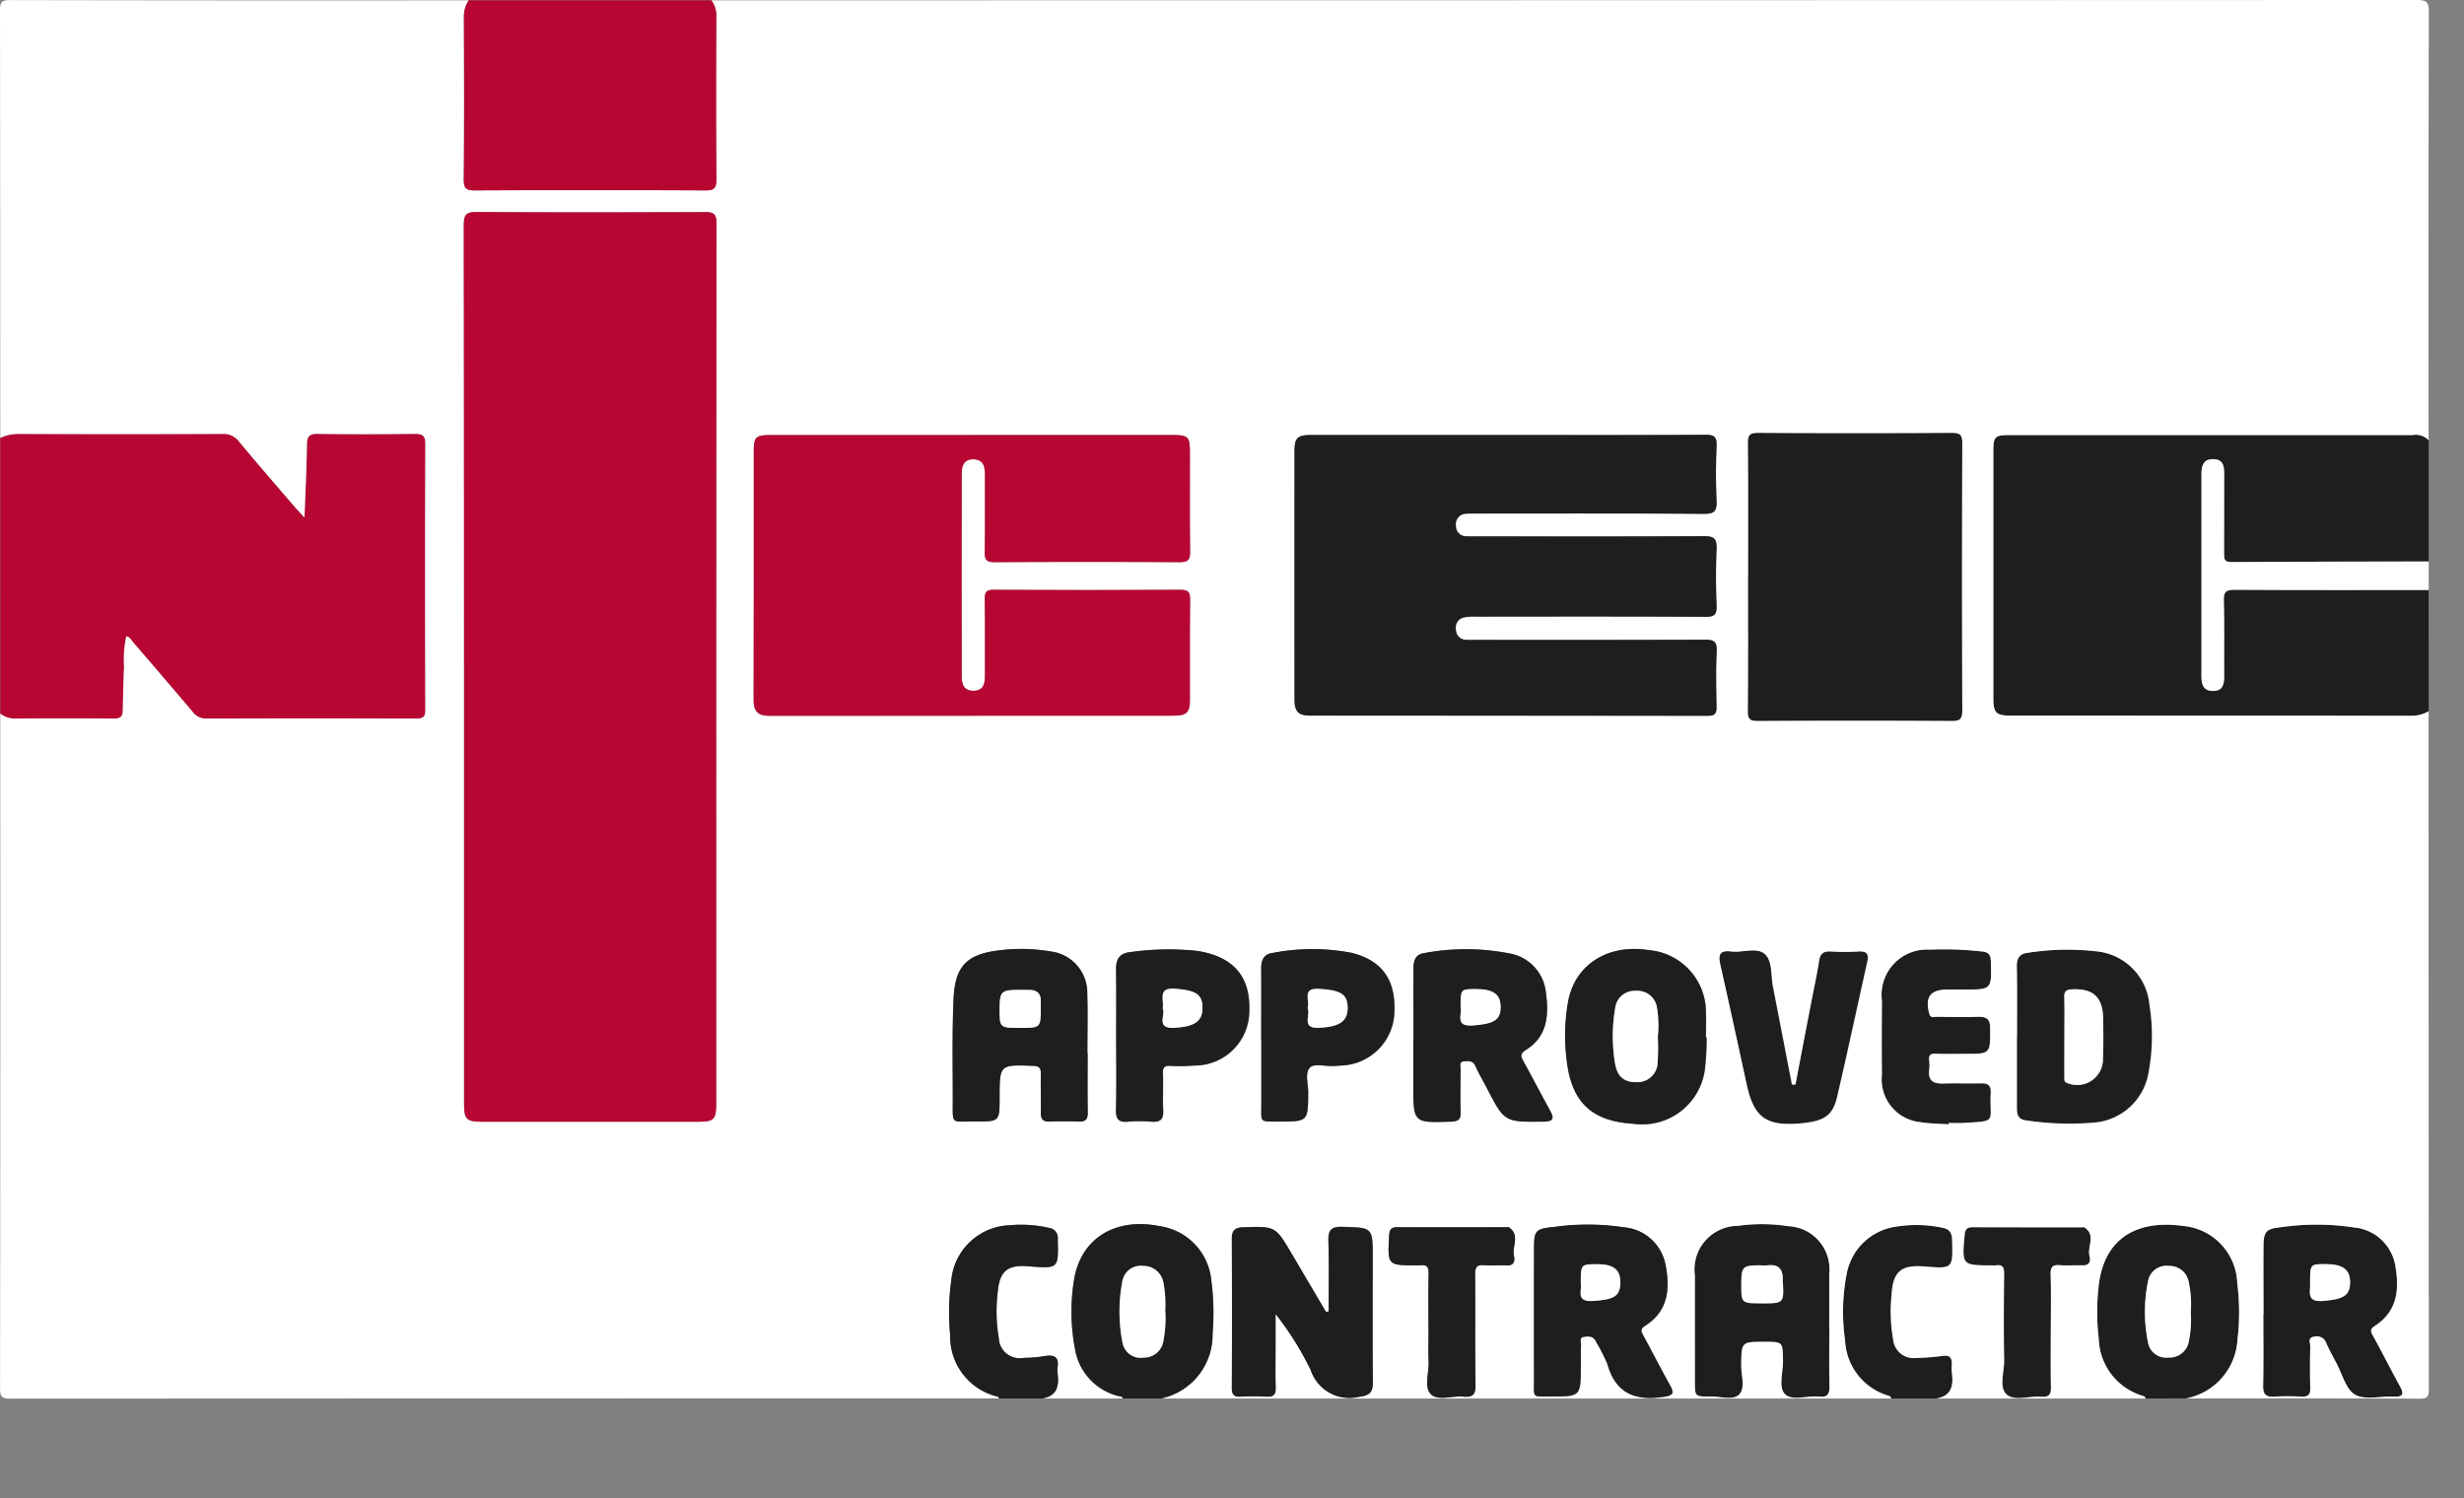
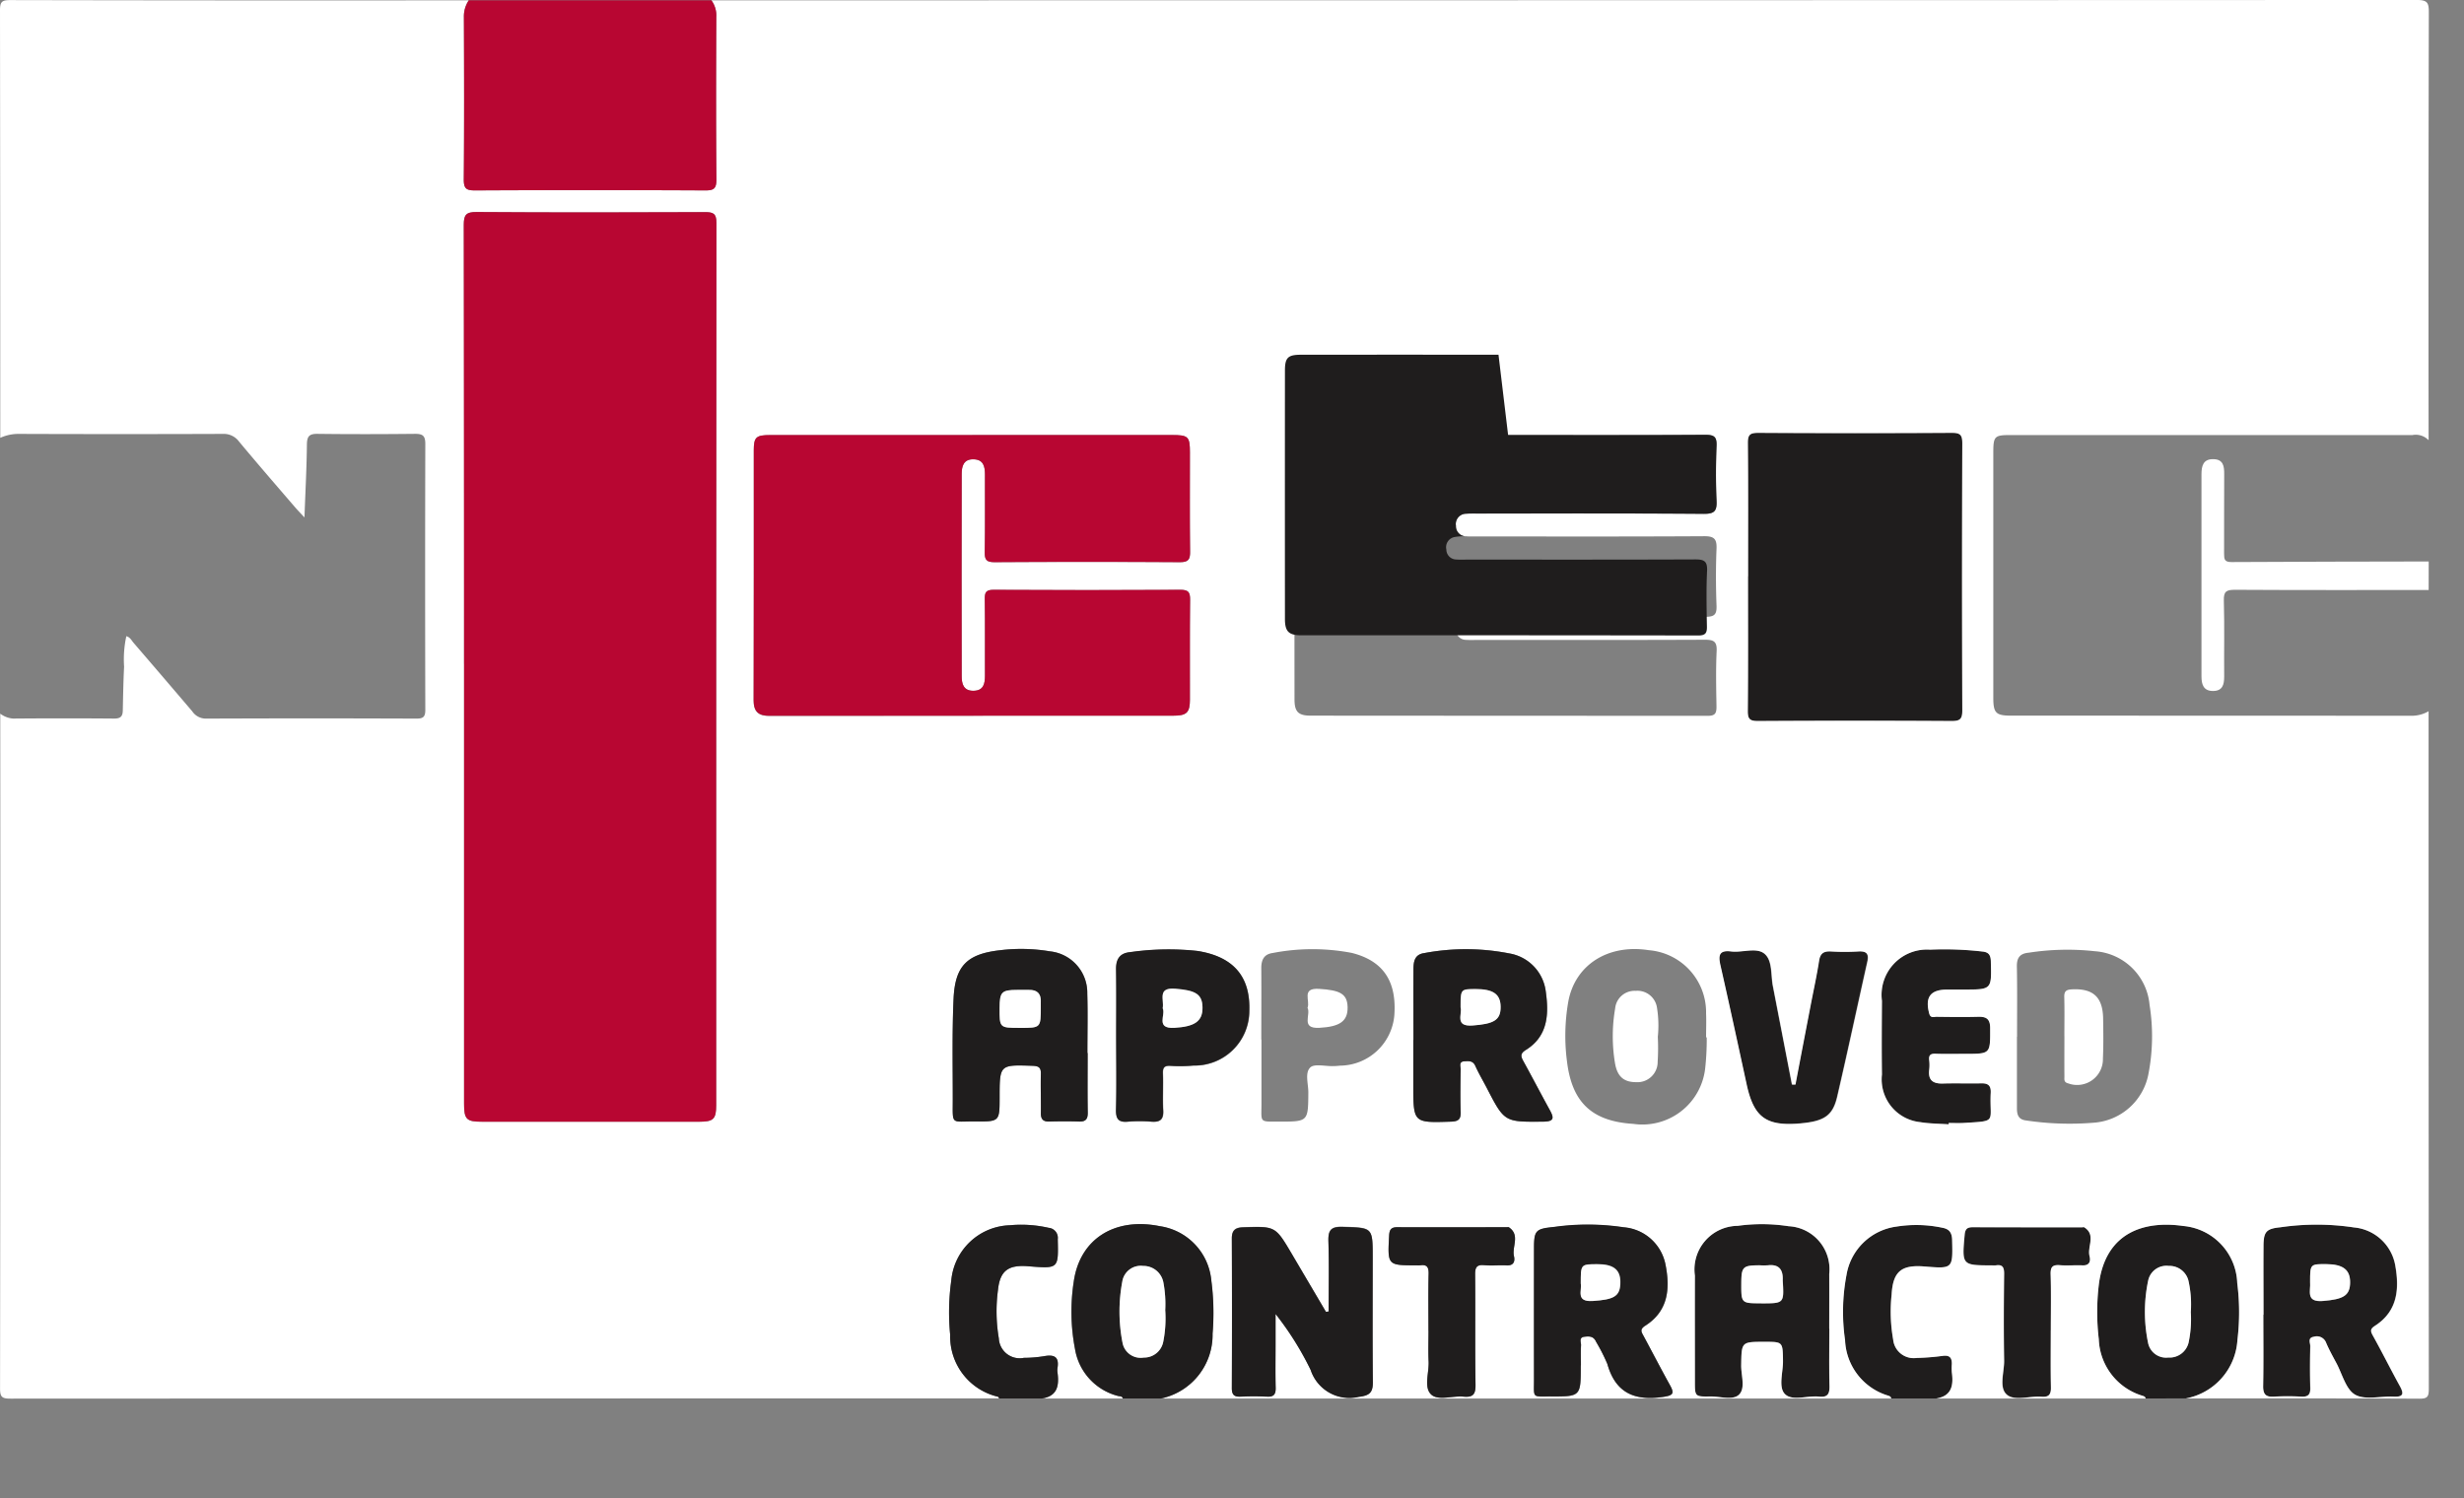
<svg xmlns="http://www.w3.org/2000/svg" width="143.32" height="87.153" viewBox="0 0 143.32 87.153">
  <rect x="0" y="0" width="143.32" height="87.153" fill="#808080" stroke="none" />
  <g id="Group_4128" data-name="Group 4128" transform="translate(-5557.966 -10446)">
-     <path id="Path_6294" data-name="Path 6294" d="M87.567,29.656a1.963,1.963,0,0,1-1.043.261q-11.617-.011-23.233-.006c-.89,0-1.041-.155-1.041-1.039q0-7.119,0-14.242c0-.974.061-1.043,1.006-1.043q11.687,0,23.372,0a1.033,1.033,0,0,1,.939.3v7.054c-3.824.007-7.648.007-11.472.034-.41,0-.434-.171-.43-.488.009-1.544,0-3.086.007-4.63,0-.46-.054-.855-.622-.87-.6-.013-.7.4-.7.887q0,5.873,0,11.748c0,.454.095.851.663.853s.661-.359.658-.836c-.013-1.473.022-2.949-.02-4.422-.015-.535.145-.631.646-.628,3.755.022,7.512.013,11.267.013Z" transform="translate(5611.663 10457.719)" fill="#1f1d1d" />
    <path id="Path_6296" data-name="Path 6296" d="M68.3,48.356c-.013-.11-.1-.132-.188-.162a3.56,3.56,0,0,1-2.531-3.282,13.385,13.385,0,0,1,0-3.172c.382-3.068,2.656-3.742,4.912-3.42a3.447,3.447,0,0,1,3.14,3.325,13.373,13.373,0,0,1,.011,3.308,3.684,3.684,0,0,1-2.993,3.4Zm2.63-5.024a6.241,6.241,0,0,0-.143-1.85,1.14,1.14,0,0,0-1.142-.834,1.082,1.082,0,0,0-1.192.844,8.811,8.811,0,0,0-.007,3.627,1.062,1.062,0,0,0,1.173.859,1.135,1.135,0,0,0,1.181-.862,6.591,6.591,0,0,0,.13-1.783" transform="translate(5614.461 10478.992)" fill="#1f1d1d" />
    <path id="Path_6298" data-name="Path 6298" d="M60.353,48.35c-.013-.11-.093-.142-.184-.17a3.516,3.516,0,0,1-2.5-3.224,11.477,11.477,0,0,1,.08-3.777,3.4,3.4,0,0,1,2.913-2.831,7.285,7.285,0,0,1,2.673.069c.4.075.551.287.563.712.039,1.676.054,1.676-1.619,1.54-1.33-.108-1.82.292-1.9,1.63a9.313,9.313,0,0,0,.088,2.613,1.2,1.2,0,0,0,1.363,1.078,13.274,13.274,0,0,0,1.512-.121c.406-.056.549.106.538.482a2.8,2.8,0,0,0,.006.484c.1.749-.007,1.365-.907,1.514Z" transform="translate(5607.61 10478.998)" fill="#1f1d1d" />
    <path id="Path_6300" data-name="Path 6300" d="M81.961,21.952c-3.755,0-7.512.009-11.267-.013-.5,0-.661.093-.646.628.043,1.473.007,2.949.02,4.424,0,.475-.1.836-.658.834s-.663-.4-.663-.851q0-5.876,0-11.749c0-.486.095-.9.7-.885.568.013.626.408.622.868-.011,1.544,0,3.086-.007,4.63,0,.317.02.492.43.488,3.824-.024,7.648-.026,11.472-.034Z" transform="translate(5617.269 10458.369)" fill="#fff" />
    <path id="Path_6304" data-name="Path 6304" d="M54.592,21.859c0-2.58.013-5.161-.013-7.741-.006-.492.127-.6.605-.6q5.635.034,11.269,0c.49,0,.605.13.6.611q-.028,7.776,0,15.553c0,.5-.149.6-.618.6q-5.633-.028-11.269,0c-.5,0-.6-.138-.59-.611.024-2.6.011-5.206.011-7.81" transform="translate(5605.047 10457.661)" fill="#1f1d1d" />
    <path id="Path_6308" data-name="Path 6308" d="M60.745,44.309c0,1.106-.019,2.211.009,3.315.011.46-.089.693-.607.637-.676-.075-1.561.283-1.986-.153-.395-.4-.1-1.272-.112-1.937-.017-1.1,0-1.1-1.075-1.1-1.349,0-1.334,0-1.354,1.365-.011.587.264,1.343-.136,1.715-.363.341-1.1.088-1.673.1-.887.015-.887,0-.887-.887,0-2.051,0-4.1,0-6.149a2.538,2.538,0,0,1,2.488-2.887,10.182,10.182,0,0,1,2.962.02,2.507,2.507,0,0,1,2.366,2.783c.006,1.06,0,2.12,0,3.178M56.8,42.836c1.321,0,1.321,0,1.244-1.311a.4.4,0,0,1,0-.067c.017-.594-.231-.909-.864-.836a4.1,4.1,0,0,1-.479,0c-.98,0-1.064.084-1.069,1.045-.006,1.166-.006,1.166,1.172,1.166" transform="translate(5603.621 10478.979)" fill="#1f1d1d" />
    <path id="Path_6309" data-name="Path 6309" d="M70.683,43.485c0-1.336-.007-2.671,0-4.007.006-.831.168-1,.991-1.08a14.536,14.536,0,0,1,4.264.009,2.685,2.685,0,0,1,2.4,2.157c.253,1.369.177,2.693-1.155,3.558-.291.188-.291.3-.138.577.536.963,1.026,1.95,1.559,2.915.242.44.255.667-.352.637-.756-.037-1.654.214-2.233-.112-.542-.307-.751-1.205-1.1-1.848-.207-.384-.419-.767-.589-1.168a.58.58,0,0,0-.725-.354c-.373.063-.192.367-.2.557-.02.8-.024,1.611,0,2.418.013.4-.138.525-.522.507a14.127,14.127,0,0,0-1.589,0c-.486.034-.639-.143-.631-.626.026-1.38.009-2.762.011-4.142M73.4,41.6c.048.5-.279,1.177.758,1.091,1.159-.1,1.568-.3,1.57-1.09,0-.728-.417-1.047-1.382-1.052-.944-.007-.944-.007-.946,1.051" transform="translate(5618.93 10478.988)" fill="#1f1d1d" />
-     <path id="Path_6311" data-name="Path 6311" d="M62.985,34.72c0-1.36.017-2.718-.011-4.077-.009-.514.173-.76.685-.81a14.642,14.642,0,0,1,3.85-.086,3.434,3.434,0,0,1,3.183,3.118,11.521,11.521,0,0,1-.06,3.988,3.49,3.49,0,0,1-3.2,2.87,16.95,16.95,0,0,1-3.921-.132c-.46-.058-.536-.339-.533-.726.007-1.382,0-2.762,0-4.144m2.768-.024c0,.782,0,1.563,0,2.345,0,.17-.05.343.229.41A1.5,1.5,0,0,0,68,36c.035-.78.024-1.563.011-2.343-.019-1.241-.592-1.743-1.825-1.678-.322.019-.443.112-.434.441.019.758.006,1.518.006,2.276" transform="translate(5612.289 10471.574)" fill="#1f1d1d" />
    <path id="Path_6313" data-name="Path 6313" d="M58.105,37.479q.439-2.283.875-4.563c.17-.879.365-1.755.5-2.637.069-.447.281-.564.695-.542a13.3,13.3,0,0,0,1.589,0c.466-.03.631.123.527.589-.587,2.619-1.147,5.245-1.755,7.86-.257,1.106-.754,1.427-2.125,1.552-2.008.181-2.727-.343-3.146-2.274-.5-2.31-1-4.621-1.524-6.927-.127-.563-.084-.887.62-.8.656.082,1.468-.259,1.945.136s.363,1.229.488,1.876q.559,2.864,1.11,5.731h.2" transform="translate(5604.278 10471.601)" fill="#1f1d1d" />
    <path id="Path_6316" data-name="Path 6316" d="M62.655,39.826c-.549-.039-1.108-.035-1.65-.127a2.5,2.5,0,0,1-2.228-2.772c-.02-1.427-.011-2.855,0-4.284a2.638,2.638,0,0,1,2.8-2.976,19.24,19.24,0,0,1,3.036.108c.382.035.486.212.5.581.045,1.632.056,1.63-1.555,1.63h-.969c-.993,0-1.311.434-1.064,1.384.078.294.274.2.428.2.807.011,1.615.02,2.42,0,.484-.013.7.13.7.667,0,1.49.026,1.49-1.432,1.49-.576,0-1.153.015-1.729-.007-.3-.011-.425.073-.386.382a2.389,2.389,0,0,1,0,.553c-.071.615.227.821.8.8.738-.024,1.475.007,2.213-.011.4-.009.589.117.566.553-.086,1.745.44,1.628-1.615,1.755-.276.017-.551,0-.829,0l0,.075" transform="translate(5608.658 10471.57)" fill="#1f1d1d" />
    <path id="Path_6318" data-name="Path 6318" d="M66.4,44.315c0,1.1-.015,2.211.009,3.315.007.419-.119.585-.549.551-.685-.054-1.557.27-2.014-.119-.479-.408-.151-1.3-.162-1.98-.026-1.68-.02-3.362,0-5.042,0-.384-.086-.563-.488-.5a1.275,1.275,0,0,1-.207,0c-1.771,0-1.764,0-1.6-1.786.028-.324.143-.434.464-.434,2.12.009,4.237.006,6.357.006.047,0,.1-.017.136,0,.7.443.164,1.119.307,1.673.071.27.013.559-.41.54s-.877.026-1.311-.009-.555.093-.542.531c.034,1.082.011,2.164.011,3.247" transform="translate(5610.861 10479.059)" fill="#1f1d1d" />
    <path id="Path_6319" data-name="Path 6319" d="M69.65,42.22A6.6,6.6,0,0,1,69.52,44a1.137,1.137,0,0,1-1.181.862,1.067,1.067,0,0,1-1.175-.859,8.875,8.875,0,0,1,.009-3.627,1.081,1.081,0,0,1,1.192-.844,1.138,1.138,0,0,1,1.142.834,6.3,6.3,0,0,1,.143,1.85" transform="translate(5615.746 10480.105)" fill="#fff" />
    <path id="Path_6323" data-name="Path 6323" d="M55.548,41.733c-1.177,0-1.177,0-1.172-1.166.006-.961.089-1.043,1.069-1.045a4.1,4.1,0,0,0,.479,0c.633-.073.881.242.864.836a.4.4,0,0,0,0,.067c.076,1.311.076,1.311-1.244,1.311" transform="translate(5604.872 10480.081)" fill="#fff" />
    <path id="Path_6324" data-name="Path 6324" d="M72.146,40.53c0-1.056,0-1.056.944-1.051.967.006,1.386.324,1.384,1.052,0,.793-.412.993-1.57,1.09-1.037.088-.712-.59-.758-1.091" transform="translate(5620.189 10480.055)" fill="#fff" />
    <path id="Path_6326" data-name="Path 6326" d="M64.469,33.618c0-.758.013-1.518-.006-2.276-.009-.33.112-.423.434-.441,1.233-.065,1.8.438,1.825,1.678.013.78.024,1.563-.011,2.343A1.5,1.5,0,0,1,64.7,36.373c-.279-.067-.227-.24-.229-.41-.006-.782,0-1.563,0-2.345" transform="translate(5613.573 10472.65)" fill="#fff" />
-     <path id="Path_6293" data-name="Path 6293" d="M.008,13.78a2.586,2.586,0,0,1,1.051-.229q5.948.02,11.9,0a1.09,1.09,0,0,1,.935.443c1.078,1.291,2.181,2.561,3.276,3.837.143.168.3.324.533.581.056-1.494.129-2.863.143-4.234,0-.473.123-.635.615-.628,1.891.026,3.781.022,5.672,0,.44-.006.6.106.6.574q-.025,7.745,0,15.49c0,.406-.136.5-.514.5q-6.122-.02-12.241,0a.952.952,0,0,1-.8-.423q-1.7-2-3.418-3.99c-.115-.134-.194-.319-.417-.38a6.4,6.4,0,0,0-.13,1.775c-.045.851-.058,1.7-.075,2.556-.007.337-.13.466-.5.462q-2.936-.031-5.877,0a1.392,1.392,0,0,1-.751-.285Z" transform="translate(5557.973 10457.688)" fill="#b80632" />
    <path id="Path_6292" data-name="Path 6292" d="M.015,25.47Q.015,13.037,0,.605c0-.5.108-.6.6-.6q13.33.028,26.664.013a1.668,1.668,0,0,0-.283.959c.013,3.153.02,6.307-.007,9.46,0,.525.14.641.65.639q6.7-.031,13.4,0c.522,0,.646-.132.643-.644-.026-3.153-.019-6.307-.006-9.46a1.468,1.468,0,0,0-.285-.954q49.6,0,99.207-.019c.624,0,.691.177.691.725q-.028,12.441-.013,24.883a1.039,1.039,0,0,0-.939-.3q-11.687.006-23.372,0c-.946,0-1.008.067-1.008,1.043V40.592c0,.883.151,1.037,1.041,1.037q11.617,0,23.234.007a1.964,1.964,0,0,0,1.043-.263q0,19.711.013,39.421c0,.473-.093.57-.566.568-4.521-.024-9.039-.015-13.558-.015a3.686,3.686,0,0,0,2.993-3.4,13.373,13.373,0,0,0-.011-3.308,3.448,3.448,0,0,0-3.14-3.323c-2.256-.324-4.53.352-4.912,3.42a13.484,13.484,0,0,0,0,3.172,3.564,3.564,0,0,0,2.533,3.282c.089.03.173.05.188.162H112.626c.9-.147,1.006-.766.905-1.514a2.98,2.98,0,0,1,0-.482c.011-.378-.132-.54-.538-.482a13.71,13.71,0,0,1-1.512.119,1.2,1.2,0,0,1-1.363-1.078,9.313,9.313,0,0,1-.088-2.613c.075-1.337.566-1.738,1.9-1.63,1.673.136,1.658.138,1.619-1.54-.011-.425-.164-.637-.564-.712a7.314,7.314,0,0,0-2.671-.069,3.4,3.4,0,0,0-2.913,2.831,11.487,11.487,0,0,0-.08,3.779,3.516,3.516,0,0,0,2.5,3.222c.091.03.171.061.184.17H67.526a3.781,3.781,0,0,0,3-3.77,14.625,14.625,0,0,0-.075-3.1,3.517,3.517,0,0,0-3-3.155c-2.608-.531-4.645.732-5,3.222a11.43,11.43,0,0,0,.071,3.915,3.377,3.377,0,0,0,2.507,2.74c.1.03.238,0,.276.147h-4.7c.907-.138,1.006-.76.905-1.505a.912.912,0,0,1,0-.276c.108-.663-.214-.786-.792-.678a7.39,7.39,0,0,1-1.168.095A1.21,1.21,0,0,1,58.1,77.856a9.4,9.4,0,0,1-.052-2.816c.119-1.14.615-1.475,1.781-1.38,1.753.142,1.736.143,1.7-1.58a.585.585,0,0,0-.531-.658,7.171,7.171,0,0,0-2.263-.149,3.533,3.533,0,0,0-3.4,3.215,13.353,13.353,0,0,0-.065,3.166,3.594,3.594,0,0,0,2.775,3.591c.032.009.052.067.076.1q-28.755,0-57.509.013c-.482,0-.611-.078-.609-.594Q.028,61.14.015,41.514a1.406,1.406,0,0,0,.749.285q2.939-.025,5.878,0c.367,0,.49-.123.5-.46.019-.853.032-1.706.076-2.556a6.327,6.327,0,0,1,.13-1.775c.224.06.3.244.417.38q1.713,1.989,3.416,3.988a.952.952,0,0,0,.8.425q6.122-.025,12.241,0c.38,0,.516-.088.516-.5q-.02-7.745,0-15.488c0-.469-.156-.579-.6-.576-1.889.02-3.779.024-5.67,0-.494-.007-.611.156-.617.63-.015,1.369-.088,2.738-.142,4.232-.237-.255-.391-.414-.535-.579-1.1-1.278-2.2-2.548-3.275-3.839a1.1,1.1,0,0,0-.937-.441q-5.948.022-11.895,0a2.549,2.549,0,0,0-1.051.229M26.991,38.61V64.2c0,.909.136,1.049,1.032,1.051q6.328,0,12.658,0c.82,0,.974-.155.974-.965q0-25.657.013-51.312c0-.544-.171-.635-.663-.633-4.427.019-8.853.026-13.281-.006-.62,0-.751.162-.749.762q.031,12.757.015,25.518m29.56-13.3q-5.878,0-11.757,0c-.82,0-.948.115-.95.9,0,4.841.006,9.682-.009,14.521,0,.663.279.911.909.909Q56.5,41.63,68.26,41.63c.767,0,.95-.186.952-.928,0-1.935-.011-3.872.011-5.808,0-.436-.091-.587-.563-.585q-5.429.031-10.857,0c-.447,0-.531.142-.523.548.022,1.475,0,2.95.011,4.426,0,.484-.076.9-.684.9-.577,0-.669-.419-.671-.855q-.011-5.878,0-11.755c0-.44.1-.861.674-.855.6.007.682.421.68.907-.007,1.5.013,3-.013,4.495-.007.44.1.585.564.583q5.4-.028,10.79,0c.514,0,.6-.181.59-.635-.024-1.913-.009-3.826-.011-5.739,0-.935-.089-1.021-1.041-1.021q-5.809,0-11.619,0m31.167,0q-5.739,0-11.478,0c-.769,0-.942.164-.944.924q-.006,7.222,0,14.447c0,.726.216.95.95.95q11.547.008,23.095.011c.412,0,.5-.145.5-.518-.017-1.082-.043-2.166.009-3.247.028-.577-.186-.663-.7-.661-4.448.019-8.9.011-13.344.011a5.475,5.475,0,0,1-.553-.006.582.582,0,0,1-.568-.581.6.6,0,0,1,.482-.726,3.231,3.231,0,0,1,.685-.043c4.45,0,8.9-.011,13.346.011.523,0,.665-.132.646-.65-.041-1.1-.045-2.213,0-3.317.022-.568-.145-.725-.721-.721-4.426.026-8.849.015-13.275.013-.184,0-.371.007-.553-.007a.585.585,0,0,1-.609-.613.6.6,0,0,1,.59-.7c.2-.015.414-.011.62-.011,4.4,0,8.8-.017,13.208.019.639,0,.767-.184.741-.771-.047-1.058-.043-2.12,0-3.18.02-.518-.125-.652-.646-.648-3.826.024-7.654.013-11.479.013m13.955,8.214c0,2.6.013,5.208-.011,7.812-.006.471.095.613.59.609q5.633-.034,11.269,0c.469,0,.62-.1.618-.6q-.031-7.776,0-15.553c0-.481-.112-.613-.6-.611q-5.635.034-11.269,0c-.479,0-.611.108-.605.6.026,2.58.011,5.161.013,7.741m-24.4,42.77-.153.02q-.995-1.688-1.987-3.373c-.952-1.619-.952-1.607-2.826-1.555-.466.013-.665.175-.663.65q.014,4.353,0,8.7c0,.4.142.523.523.5a14.774,14.774,0,0,1,1.52,0c.4.022.518-.138.507-.52-.02-.829-.006-1.658-.006-2.487v-1.8a17.763,17.763,0,0,1,2.04,3.252,2.372,2.372,0,0,0,2.79,1.57c.622-.075.836-.237.829-.861-.024-2.418-.009-4.835-.009-7.253,0-1.76,0-1.723-1.756-1.777-.71-.022-.84.233-.82.864.043,1.35.013,2.7.013,4.055M63.261,61.254h-.009c0-1.151.028-2.3-.007-3.457a2.421,2.421,0,0,0-2.17-2.459,10.11,10.11,0,0,0-2.893-.065c-1.922.214-2.624.9-2.714,2.814-.089,1.956-.043,3.917-.047,5.875,0,1.524-.119,1.255,1.295,1.27s1.425.006,1.427-1.388c0-1.922,0-1.911,1.922-1.846.354.013.488.1.479.468-.02.76.007,1.52,0,2.282,0,.35.129.5.488.492.576-.015,1.153-.019,1.729,0,.395.015.518-.147.512-.529-.019-1.153-.007-2.306-.007-3.459M82.213,60.5v2.626c0,2.2,0,2.192,2.192,2.12.408-.013.577-.121.561-.555-.028-.827-.015-1.658,0-2.487,0-.171-.129-.453.218-.468.248-.013.494-.048.635.268.2.44.445.855.667,1.283,1.032,2,1.032,1.98,3.284,1.958.658-.006.622-.235.374-.684-.522-.944-1.019-1.9-1.54-2.85-.155-.283-.168-.436.158-.639,1.308-.82,1.336-2.129,1.147-3.437a2.56,2.56,0,0,0-2.123-2.176,13.046,13.046,0,0,0-4.934-.02c-.59.076-.631.529-.635.982-.007,1.358,0,2.718,0,4.077M106.4,77.29c0-1.06.006-2.12,0-3.178a2.506,2.506,0,0,0-2.367-2.783,10.169,10.169,0,0,0-2.96-.022A2.538,2.538,0,0,0,98.585,74.2c-.007,2.049,0,4.1,0,6.147,0,.89,0,.9.887.888.572-.011,1.309.242,1.673-.1.4-.374.125-1.131.134-1.717.022-1.363.007-1.363,1.356-1.363,1.069,0,1.058,0,1.075,1.1.011.663-.283,1.533.112,1.935.425.436,1.309.078,1.986.153.518.056.618-.175.607-.637-.028-1.1-.009-2.209-.009-3.314m25.244-.816c0,1.38.017,2.762-.009,4.142-.009.482.145.659.631.626a14.127,14.127,0,0,1,1.589,0c.384.019.533-.108.522-.507-.024-.807-.02-1.613,0-2.418.006-.19-.175-.494.2-.557a.577.577,0,0,1,.723.354c.171.4.384.784.59,1.168.346.643.555,1.542,1.1,1.848.579.326,1.477.075,2.233.112.607.03.594-.2.35-.637-.531-.965-1.021-1.952-1.557-2.915-.155-.278-.153-.389.136-.577,1.334-.864,1.41-2.189,1.157-3.558a2.685,2.685,0,0,0-2.4-2.157,14.536,14.536,0,0,0-4.264-.009c-.823.082-.985.25-.991,1.08-.009,1.336,0,2.671,0,4.007m-39.7,2.954c0-.391-.015-.784.007-1.173.009-.175-.142-.453.192-.494.274-.034.536-.047.685.294a10.721,10.721,0,0,1,.654,1.287c.479,1.7,1.6,2.161,3.25,1.917.6-.089.656-.207.389-.689-.523-.944-1.019-1.9-1.531-2.854-.127-.235-.235-.386.1-.6,1.363-.868,1.449-2.2,1.164-3.6a2.694,2.694,0,0,0-2.433-2.12,14.058,14.058,0,0,0-4.061-.015c-1.036.1-1.144.2-1.144,1.213,0,2.557,0,5.115,0,7.672,0,1.084-.129.97.942.972,1.779,0,1.779,0,1.779-1.8m25.363-19.137c0,1.382,0,2.764,0,4.146,0,.387.075.669.533.726a17.172,17.172,0,0,0,3.923.132,3.491,3.491,0,0,0,3.2-2.872,11.51,11.51,0,0,0,.058-3.986,3.429,3.429,0,0,0-3.181-3.118,14.656,14.656,0,0,0-3.852.086c-.51.05-.695.294-.684.81.026,1.358.009,2.718.011,4.075m-18.054.039h-.035c0-.462.02-.924,0-1.384a3.624,3.624,0,0,0-3.329-3.686c-2.369-.373-4.3.849-4.688,3.006a11.5,11.5,0,0,0-.067,3.511c.3,2.377,1.479,3.44,3.863,3.587a3.675,3.675,0,0,0,4.17-3.241,15.527,15.527,0,0,0,.089-1.794m5.163,2.749h-.2q-.556-2.867-1.11-5.731c-.127-.648-.015-1.486-.488-1.878s-1.289-.052-1.945-.134c-.706-.088-.747.237-.62.8.522,2.306,1.023,4.616,1.524,6.927.419,1.93,1.138,2.455,3.146,2.274,1.371-.125,1.868-.445,2.125-1.553.607-2.613,1.168-5.24,1.755-7.858.1-.466-.063-.618-.529-.589a13.267,13.267,0,0,1-1.587,0c-.415-.022-.626.095-.695.542-.138.883-.333,1.758-.5,2.637q-.441,2.28-.875,4.563m-39.5-2.632c0,1.36.02,2.718-.011,4.075-.013.523.106.777.684.723a8.33,8.33,0,0,1,1.38,0c.5.035.71-.13.68-.661-.039-.712.011-1.427-.017-2.14-.015-.371.1-.469.466-.445a8.335,8.335,0,0,0,1.311-.019,3.184,3.184,0,0,0,3.248-3.17c.073-2.012-.924-3.166-3.016-3.5a15.623,15.623,0,0,0-3.923.073c-.587.056-.818.4-.81.985.019,1.358.006,2.718.007,4.075m8.438.013c0,1.244,0,2.487,0,3.731,0,1.123-.143,1.043,1.026,1.045,1.695,0,1.688,0,1.7-1.7,0-.5-.21-1.132.11-1.447.237-.235.87-.067,1.326-.082.138,0,.276-.011.414-.026a3.2,3.2,0,0,0,3.15-2.908c.153-1.987-.637-3.193-2.477-3.651a12.144,12.144,0,0,0-4.6.007c-.51.069-.663.412-.659.888.009,1.382,0,2.762,0,4.144M113.347,65.4l0-.075c.276,0,.553.013.829,0,2.054-.127,1.529-.007,1.615-1.755.022-.434-.164-.563-.566-.551-.738.017-1.475-.013-2.213.011-.577.017-.875-.19-.8-.8a2.373,2.373,0,0,0,0-.551c-.039-.311.088-.395.386-.382.576.022,1.153.006,1.729.006,1.458,0,1.436,0,1.431-1.49,0-.535-.214-.678-.7-.665-.8.022-1.613.011-2.42,0-.155,0-.352.1-.428-.2-.248-.952.071-1.382,1.064-1.384h.967c1.613,0,1.6,0,1.557-1.63-.009-.369-.114-.548-.5-.583a19.24,19.24,0,0,0-3.036-.108,2.639,2.639,0,0,0-2.8,2.976c-.009,1.429-.019,2.857,0,4.286a2.5,2.5,0,0,0,2.228,2.772c.542.089,1.1.088,1.65.127M83.088,77.407c0,.6-.022,1.2.006,1.8.03.658-.3,1.507.153,1.92.406.371,1.237.06,1.876.119.536.05.712-.115.7-.68-.034-2.14,0-4.282-.022-6.422,0-.415.084-.585.527-.544s.875-.009,1.311.013c.415.02.488-.251.423-.533-.13-.557.371-1.226-.294-1.682-.032-.022-.089-.006-.136-.006-2.118,0-4.237.006-6.355-.006-.367,0-.46.147-.479.494-.091,1.725-.1,1.723,1.589,1.727a1.275,1.275,0,0,0,.207,0c.389-.06.512.091.5.49-.028,1.1-.009,2.209-.009,3.315m36.2-.034c0-1.082.022-2.164-.011-3.247-.013-.438.121-.564.542-.531s.875-.009,1.311.009.481-.27.41-.54c-.143-.553.391-1.229-.305-1.673-.034-.02-.091,0-.138,0-2.118,0-4.237,0-6.355-.006-.32,0-.436.11-.466.434-.16,1.783-.168,1.783,1.6,1.786a1.275,1.275,0,0,0,.207,0c.4-.065.494.114.488.5-.02,1.68-.028,3.362,0,5.042.009.68-.319,1.572.16,1.98.456.389,1.328.065,2.014.119.43.034.559-.132.549-.551-.024-1.1-.009-2.211-.009-3.315" transform="translate(5557.966 10446)" fill="#fff" />
    <path id="Path_6295" data-name="Path 6295" d="M28.886.01a1.479,1.479,0,0,1,.285.954c-.013,3.153-.02,6.307.006,9.46,0,.512-.121.648-.643.644q-6.7-.034-13.4,0c-.51,0-.654-.114-.65-.639.028-3.153.019-6.307.006-9.46A1.67,1.67,0,0,1,14.775.01Z" transform="translate(5570.46 10446.009)" fill="#b80632" />
    <path id="Path_6297" data-name="Path 6297" d="M36.448,48.372c-.037-.151-.173-.115-.274-.145a3.387,3.387,0,0,1-2.509-2.742,11.477,11.477,0,0,1-.071-3.915c.352-2.49,2.388-3.751,5-3.222a3.517,3.517,0,0,1,3,3.155,14.628,14.628,0,0,1,.073,3.1,3.781,3.781,0,0,1-3,3.77Zm2.464-5.137a6.773,6.773,0,0,0-.106-1.6,1.177,1.177,0,0,0-1.179-.972,1.087,1.087,0,0,0-1.213.907,9.444,9.444,0,0,0,.013,3.558,1.07,1.07,0,0,0,1.233.864,1.134,1.134,0,0,0,1.136-.924,6.952,6.952,0,0,0,.115-1.835" transform="translate(5586.831 10478.977)" fill="#1f1d1d" />
    <path id="Path_6299" data-name="Path 6299" d="M32.553,48.355c-.026-.035-.045-.093-.078-.1A3.593,3.593,0,0,1,29.7,44.661a13.352,13.352,0,0,1,.063-3.166,3.533,3.533,0,0,1,3.4-3.215,7.182,7.182,0,0,1,2.265.149.584.584,0,0,1,.529.658c.041,1.721.058,1.721-1.695,1.58-1.166-.1-1.663.24-1.781,1.38a9.335,9.335,0,0,0,.05,2.816,1.214,1.214,0,0,0,1.455,1.129,7.367,7.367,0,0,0,1.166-.095c.577-.108.9.015.793.678a.912.912,0,0,0,0,.276c.1.745,0,1.367-.905,1.505Z" transform="translate(5583.533 10478.993)" fill="#1f1d1d" />
    <path id="Path_6301" data-name="Path 6301" d="M14.5,32.9q0-12.76-.015-25.518c0-.6.129-.766.749-.76,4.427.03,8.855.024,13.281.006.492,0,.665.088.663.631q-.022,25.657-.013,51.312c0,.81-.155.965-.974.967q-6.328,0-12.658,0c-.894,0-1.032-.142-1.032-1.051V32.9" transform="translate(5570.459 10451.711)" fill="#b80632" />
    <path id="Path_6302" data-name="Path 6302" d="M36.251,13.586q5.809,0,11.619,0c.952,0,1.039.088,1.041,1.021,0,1.913-.013,3.826.009,5.739.006.454-.075.639-.589.635q-5.4-.034-10.79,0c-.466,0-.572-.143-.564-.583.026-1.5.006-3,.013-4.495,0-.486-.084-.9-.68-.905-.57-.007-.672.414-.674.853q-.011,5.878,0,11.755c0,.436.093.857.669.857.609,0,.687-.414.685-.9-.007-1.475.011-2.95-.011-4.424-.007-.408.075-.551.522-.549q5.431.031,10.859,0c.471,0,.566.149.561.585-.02,1.935-.006,3.872-.011,5.808,0,.741-.183.928-.952.929q-11.757.006-23.514.006c-.631,0-.911-.248-.909-.911.015-4.839.006-9.68.009-14.521,0-.78.13-.9.95-.9q5.878,0,11.757,0" transform="translate(5578.268 10457.719)" fill="#b80632" />
-     <path id="Path_6303" data-name="Path 6303" d="M52.849,13.592c3.826,0,7.652.011,11.478-.013.523,0,.669.13.646.648-.041,1.058-.047,2.122,0,3.18.026.585-.1.775-.741.769-4.4-.034-8.8-.017-13.206-.017-.207,0-.415-.006-.622.011a.6.6,0,0,0-.589.7.584.584,0,0,0,.609.613c.183.015.367.007.551.007,4.426,0,8.851.011,13.277-.013.576,0,.743.153.721.721-.043,1.1-.041,2.213,0,3.317.02.518-.121.652-.644.65-4.45-.024-8.9-.015-13.346-.011a3.231,3.231,0,0,0-.685.043.6.6,0,0,0-.482.726.582.582,0,0,0,.568.581,5.438,5.438,0,0,0,.551.006c4.45,0,8.9.007,13.346-.011.51,0,.725.084.7.659-.052,1.08-.028,2.166-.009,3.248.006.373-.084.518-.5.518q-11.547-.017-23.095-.011c-.734,0-.95-.225-.95-.95q-.006-7.222,0-14.448c0-.758.173-.922.944-.922q5.739-.006,11.478,0" transform="translate(5592.837 10457.713)" fill="#1f1d1d" />
+     <path id="Path_6303" data-name="Path 6303" d="M52.849,13.592c3.826,0,7.652.011,11.478-.013.523,0,.669.13.646.648-.041,1.058-.047,2.122,0,3.18.026.585-.1.775-.741.769-4.4-.034-8.8-.017-13.206-.017-.207,0-.415-.006-.622.011a.6.6,0,0,0-.589.7.584.584,0,0,0,.609.613a3.231,3.231,0,0,0-.685.043.6.6,0,0,0-.482.726.582.582,0,0,0,.568.581,5.438,5.438,0,0,0,.551.006c4.45,0,8.9.007,13.346-.011.51,0,.725.084.7.659-.052,1.08-.028,2.166-.009,3.248.006.373-.084.518-.5.518q-11.547-.017-23.095-.011c-.734,0-.95-.225-.95-.95q-.006-7.222,0-14.448c0-.758.173-.922.944-.922q5.739-.006,11.478,0" transform="translate(5592.837 10457.713)" fill="#1f1d1d" />
    <path id="Path_6305" data-name="Path 6305" d="M44.1,43.238c0-1.352.03-2.7-.013-4.055-.02-.631.11-.887.82-.864,1.755.054,1.756.017,1.756,1.777,0,2.418-.015,4.835.009,7.253.007.624-.207.786-.829.861a2.372,2.372,0,0,1-2.79-1.57,17.763,17.763,0,0,0-2.04-3.252v1.8c0,.829-.015,1.658.007,2.487.009.382-.106.544-.508.52a14.774,14.774,0,0,0-1.52,0c-.382.019-.525-.1-.523-.5q.02-4.35,0-8.7c0-.475.2-.637.665-.65C41,38.278,41,38.267,41.956,39.887q.992,1.685,1.987,3.371l.153-.02" transform="translate(5591.147 10479.051)" fill="#1f1d1d" />
    <path id="Path_6306" data-name="Path 6306" d="M37.6,35.691c0,1.153-.013,2.3.006,3.457.006.384-.117.544-.512.529-.576-.02-1.151-.017-1.729,0-.358.011-.492-.14-.486-.492.011-.76-.019-1.522,0-2.282.011-.367-.123-.454-.477-.468-1.922-.065-1.92-.075-1.922,1.848,0,1.391,0,1.4-1.427,1.388s-1.3.253-1.3-1.272c0-1.958-.041-3.919.048-5.873.088-1.915.792-2.6,2.714-2.816a10.045,10.045,0,0,1,2.893.067,2.423,2.423,0,0,1,2.17,2.459c.035,1.151.007,2.3.007,3.457H37.6m-3.934-1.462c1.214,0,1.214,0,1.211-1.22,0-.091,0-.183,0-.274.026-.488-.2-.728-.691-.717-.229,0-.458,0-.687,0-.9,0-1.013.119-1.019,1.037-.006,1.173-.006,1.173,1.186,1.173" transform="translate(5583.629 10471.564)" fill="#1f1d1d" />
    <path id="Path_6307" data-name="Path 6307" d="M44.139,34.928c0-1.358-.006-2.718,0-4.077,0-.451.043-.9.633-.98a13.084,13.084,0,0,1,4.934.019,2.562,2.562,0,0,1,2.123,2.177c.188,1.306.162,2.617-1.147,3.435-.326.2-.313.358-.158.641.522.944,1.019,1.9,1.54,2.85.248.449.283.678-.373.684-2.254.02-2.254.039-3.286-1.958-.222-.428-.471-.844-.667-1.283-.142-.319-.387-.281-.635-.27-.346.017-.214.3-.218.468-.013.831-.026,1.66,0,2.488.015.434-.155.54-.563.555-2.192.071-2.192.08-2.192-2.122V34.928m2.746-1.9c.112.387-.371,1.132.708,1.051,1.207-.091,1.632-.3,1.62-1.092-.009-.734-.432-1.03-1.462-1.026-.866,0-.866,0-.866,1.067" transform="translate(5596.04 10471.57)" fill="#1f1d1d" />
    <path id="Path_6310" data-name="Path 6310" d="M50.625,46.438c0,1.807,0,1.809-1.779,1.8-1.071,0-.941.112-.942-.972q-.006-3.836,0-7.672c0-1.008.108-1.112,1.144-1.213a14.058,14.058,0,0,1,4.061.015,2.692,2.692,0,0,1,2.433,2.12c.285,1.4.2,2.736-1.164,3.606-.337.214-.229.365-.1.6.512.95,1.008,1.909,1.531,2.854.266.482.207.6-.389.689-1.647.244-2.772-.214-3.25-1.917a10.721,10.721,0,0,0-.654-1.287c-.149-.341-.412-.328-.685-.294-.333.041-.183.319-.192.494-.022.389-.007.782-.007,1.173m0-4.776c.084.395-.32,1.086.695,1.021,1.241-.078,1.611-.261,1.607-1.1,0-.736-.417-1.047-1.376-1.039-.924.007-.924.007-.926,1.116" transform="translate(5599.286 10478.99)" fill="#1f1d1d" />
-     <path id="Path_6312" data-name="Path 6312" d="M57.1,34.769a15.474,15.474,0,0,1-.089,1.792,3.678,3.678,0,0,1-4.17,3.243c-2.384-.147-3.559-1.211-3.863-3.587a11.457,11.457,0,0,1,.069-3.513c.391-2.155,2.317-3.377,4.686-3a3.624,3.624,0,0,1,3.329,3.686c.024.46,0,.922,0,1.382l.035,0m-2.826-.017a6.467,6.467,0,0,0-.052-1.717,1.15,1.15,0,0,0-1.242-.959A1.132,1.132,0,0,0,51.788,33.1a9.543,9.543,0,0,0-.013,3.155c.13.8.516,1.131,1.229,1.131A1.176,1.176,0,0,0,54.261,36.2a12.928,12.928,0,0,0,.009-1.447" transform="translate(5600.124 10471.562)" fill="#1f1d1d" />
    <path id="Path_6314" data-name="Path 6314" d="M34.858,34.877c0-1.36.013-2.718-.006-4.077-.007-.583.224-.929.81-.985a15.71,15.71,0,0,1,3.923-.071c2.092.328,3.088,1.485,3.016,3.494a3.182,3.182,0,0,1-3.248,3.17,8.336,8.336,0,0,1-1.311.02c-.361-.026-.481.073-.466.445.028.712-.022,1.429.017,2.14.03.531-.179.7-.68.661a8.33,8.33,0,0,0-1.38,0c-.577.056-.7-.2-.684-.721.032-1.358.011-2.718.009-4.075m2.712-1.8c.19.374-.443,1.2.676,1.134,1.166-.065,1.656-.365,1.637-1.2-.017-.779-.434-.98-1.58-1.073-1.065-.088-.639.635-.734,1.134" transform="translate(5588.026 10471.57)" fill="#1f1d1d" />
-     <path id="Path_6315" data-name="Path 6315" d="M39.386,34.9c0-1.382.006-2.764,0-4.146,0-.475.151-.818.661-.887a12.134,12.134,0,0,1,4.593-.007c1.84.458,2.63,1.663,2.477,3.649a3.2,3.2,0,0,1-3.15,2.908c-.138.017-.276.024-.414.028-.456.015-1.088-.155-1.326.08-.32.315-.106.952-.11,1.449-.013,1.7-.006,1.7-1.7,1.7-1.17,0-1.024.078-1.026-1.045,0-1.242,0-2.487,0-3.729m2.7-1.838c.207.4-.423,1.224.691,1.16,1.162-.065,1.652-.367,1.639-1.194-.015-.786-.441-1-1.65-1.071-1.067-.065-.51.691-.68,1.1" transform="translate(5591.938 10471.564)" fill="#1f1d1d" />
    <path id="Path_6317" data-name="Path 6317" d="M45.683,44.348c0-1.1-.017-2.211.009-3.315.009-.4-.114-.549-.5-.488a1.559,1.559,0,0,1-.209,0c-1.689,0-1.68,0-1.589-1.727.019-.346.112-.494.479-.492,2.12.011,4.237,0,6.357,0,.045,0,.1-.015.136.006.663.456.162,1.125.292,1.682.065.281-.006.553-.421.533-.438-.022-.879.026-1.313-.013s-.531.13-.527.544c.02,2.14-.011,4.282.024,6.422.007.566-.168.73-.7.68-.639-.06-1.47.253-1.874-.119-.449-.414-.123-1.263-.155-1.92-.028-.6-.006-1.2-.006-1.8" transform="translate(5595.371 10479.06)" fill="#1f1d1d" />
    <path id="Path_6320" data-name="Path 6320" d="M37.62,42.107a6.952,6.952,0,0,1-.115,1.835,1.134,1.134,0,0,1-1.136.924A1.07,1.07,0,0,1,35.135,44a9.444,9.444,0,0,1-.013-3.558,1.087,1.087,0,0,1,1.213-.907,1.177,1.177,0,0,1,1.179.972,6.773,6.773,0,0,1,.106,1.6" transform="translate(5588.123 10480.104)" fill="#fff" />
    <path id="Path_6321" data-name="Path 6321" d="M32.4,33.125c-1.192,0-1.192,0-1.186-1.173.006-.918.119-1.034,1.019-1.037.229,0,.458,0,.687,0,.492-.011.717.229.691.717,0,.091,0,.183,0,.274,0,1.22,0,1.22-1.211,1.22" transform="translate(5584.893 10472.667)" fill="#fff" />
    <path id="Path_6322" data-name="Path 6322" d="M45.619,31.956c0-1.064,0-1.064.866-1.067,1.03,0,1.453.292,1.462,1.026.011.793-.414,1-1.62,1.092-1.078.082-.6-.663-.708-1.051" transform="translate(5597.306 10472.646)" fill="#fff" />
    <path id="Path_6325" data-name="Path 6325" d="M49.368,40.6c0-1.108,0-1.108.926-1.116.959-.007,1.373.3,1.376,1.039,0,.836-.367,1.019-1.607,1.1-1.015.065-.611-.626-.695-1.021" transform="translate(5600.542 10480.057)" fill="#fff" />
    <path id="Path_6327" data-name="Path 6327" d="M52.984,33.621a12.928,12.928,0,0,1-.009,1.447,1.176,1.176,0,0,1-1.257,1.188c-.713,0-1.1-.326-1.229-1.131a9.543,9.543,0,0,1,.013-3.155,1.132,1.132,0,0,1,1.188-1.026,1.15,1.15,0,0,1,1.242.959,6.467,6.467,0,0,1,.052,1.717" transform="translate(5601.41 10472.693)" fill="#fff" />
    <path id="Path_6328" data-name="Path 6328" d="M36.314,32.017c.095-.5-.332-1.222.734-1.134,1.146.093,1.563.294,1.58,1.073.019.831-.471,1.131-1.637,1.2-1.119.061-.486-.76-.676-1.134" transform="translate(5589.282 10472.634)" fill="#fff" />
    <path id="Path_6329" data-name="Path 6329" d="M40.832,31.986c.17-.414-.387-1.17.68-1.1,1.209.075,1.635.285,1.65,1.071.013.827-.477,1.129-1.639,1.194-1.114.063-.484-.76-.691-1.16" transform="translate(5593.188 10472.637)" fill="#fff" />
    <rect id="Rectangle_36" data-name="Rectangle 36" width="143.32" height="87.152" transform="translate(5557.966 10446)" fill="none" />
    <rect id="Rectangle_52" data-name="Rectangle 52" width="143.32" height="87.152" transform="translate(5557.966 10446)" fill="none" />
    <rect id="Rectangle_53" data-name="Rectangle 53" width="143.32" height="87.153" transform="translate(5557.966 10446)" fill="none" />
  </g>
</svg>